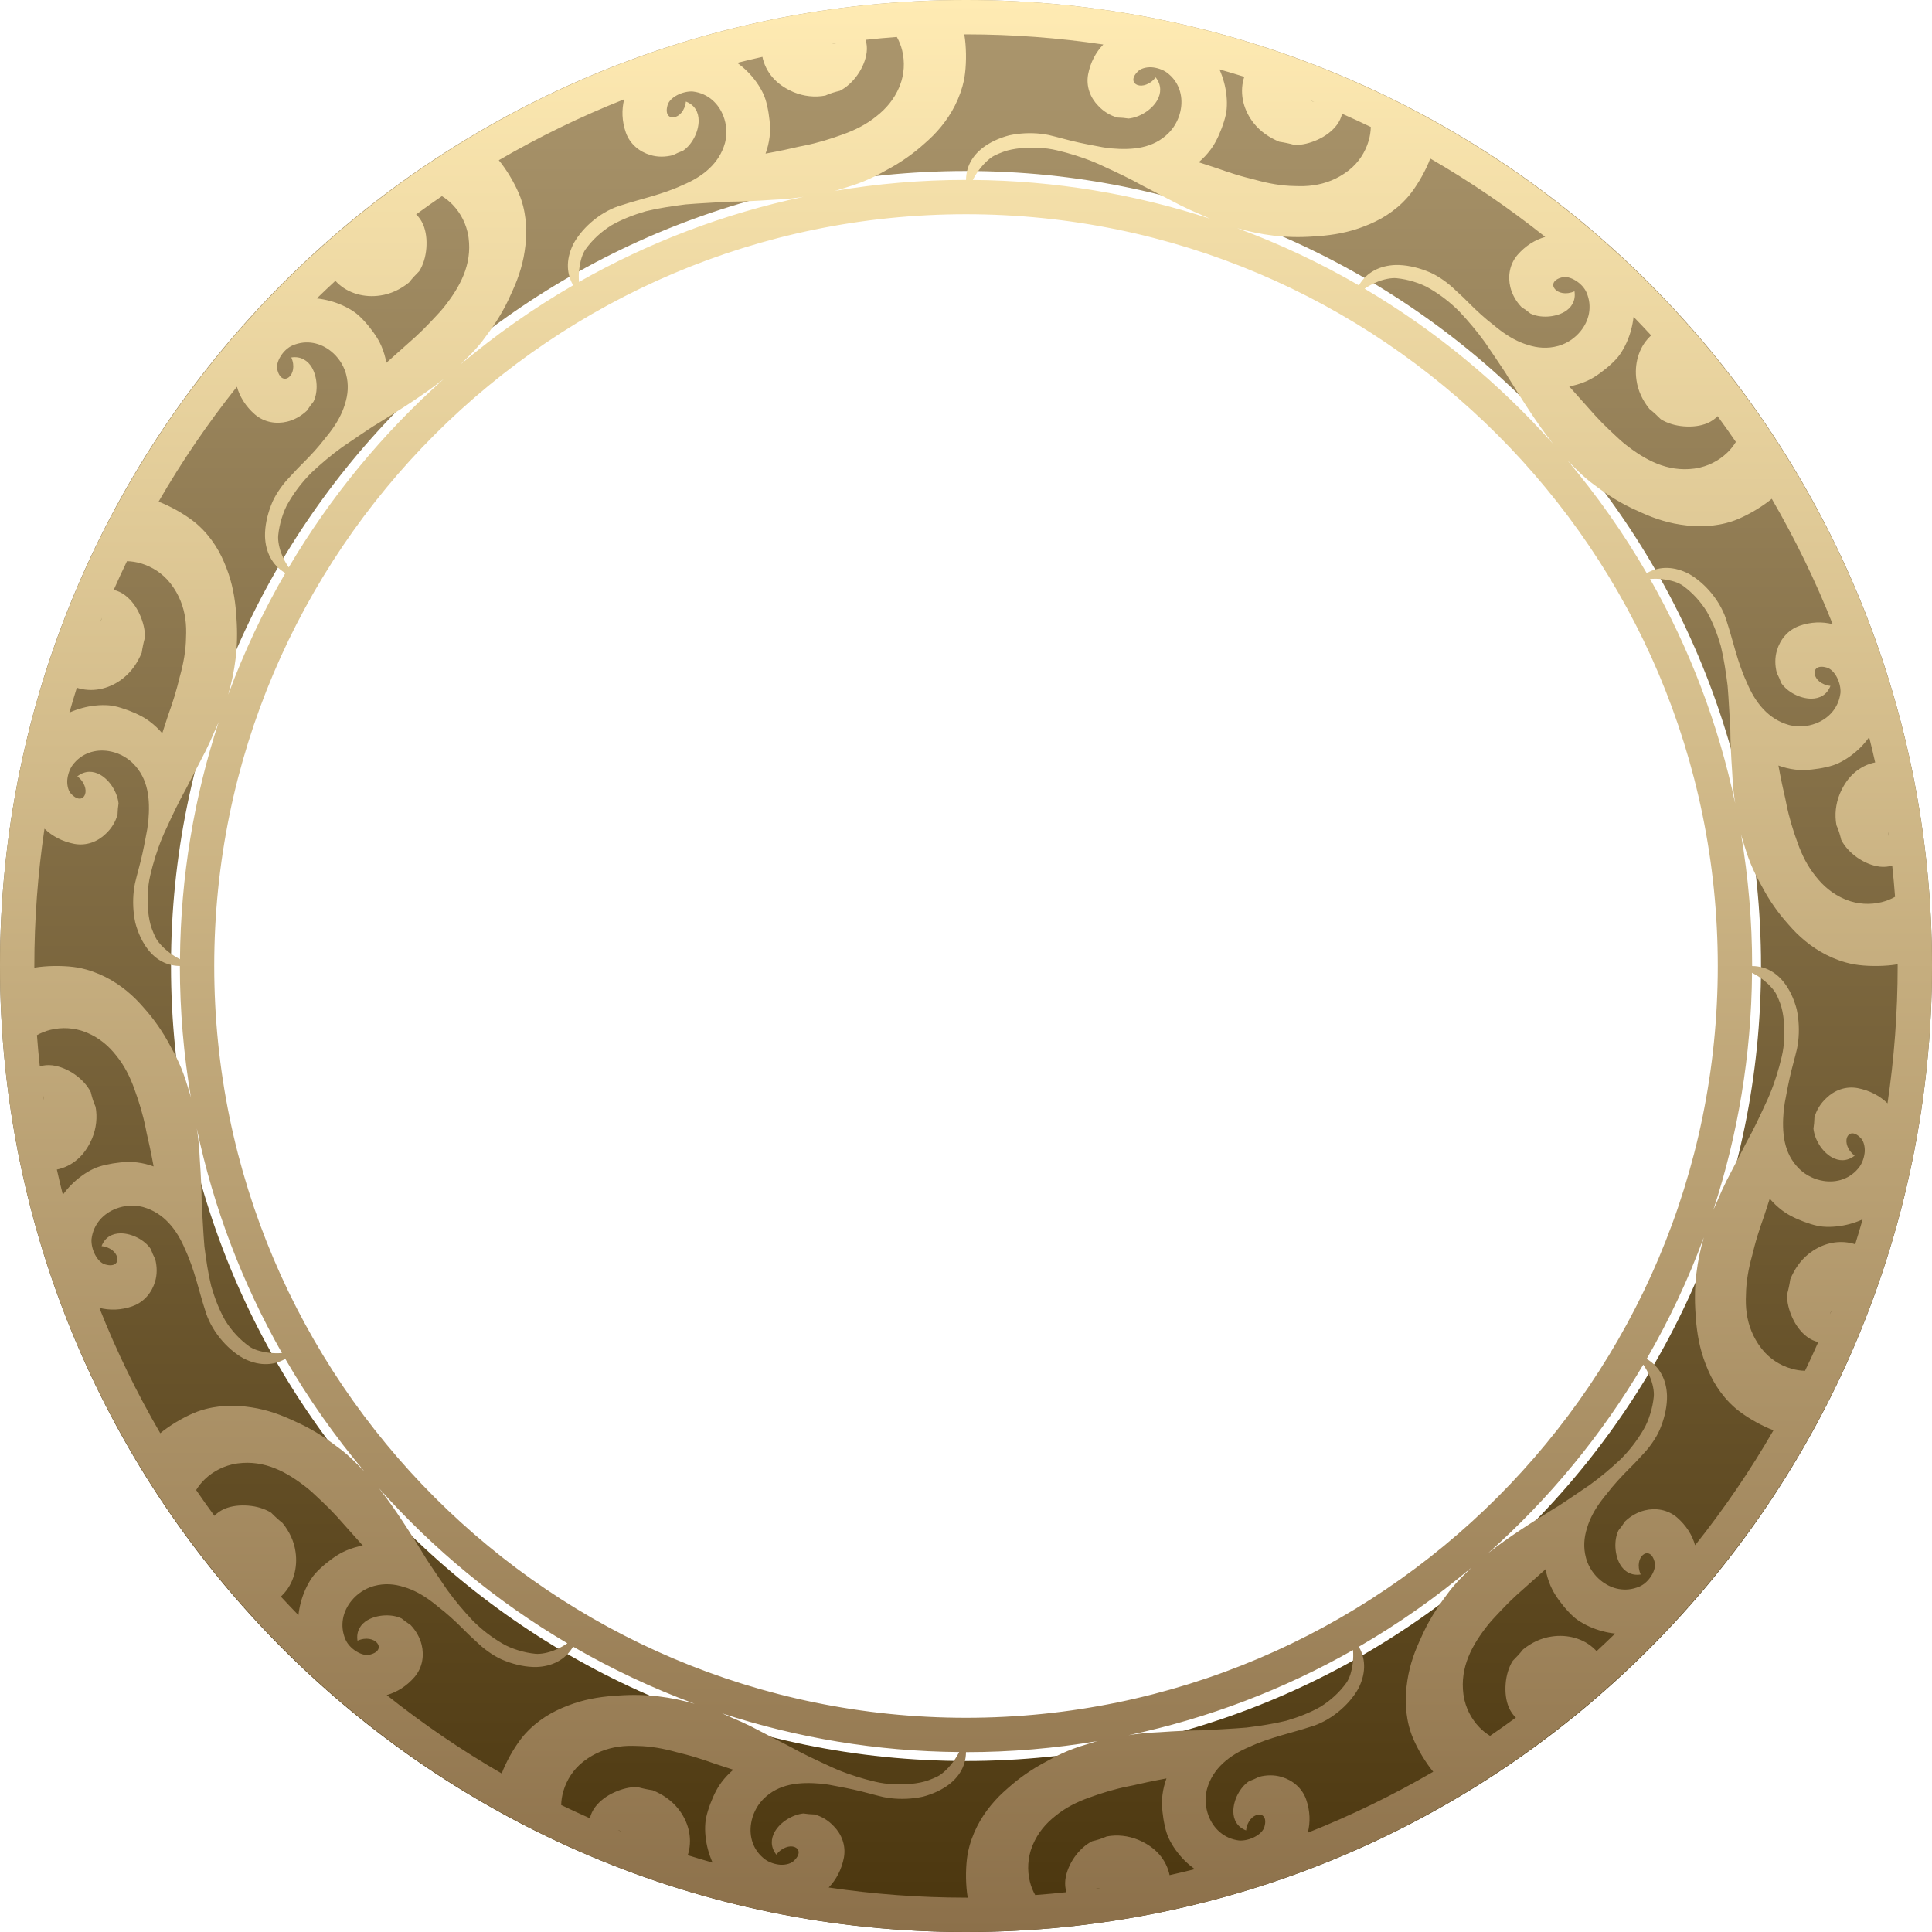
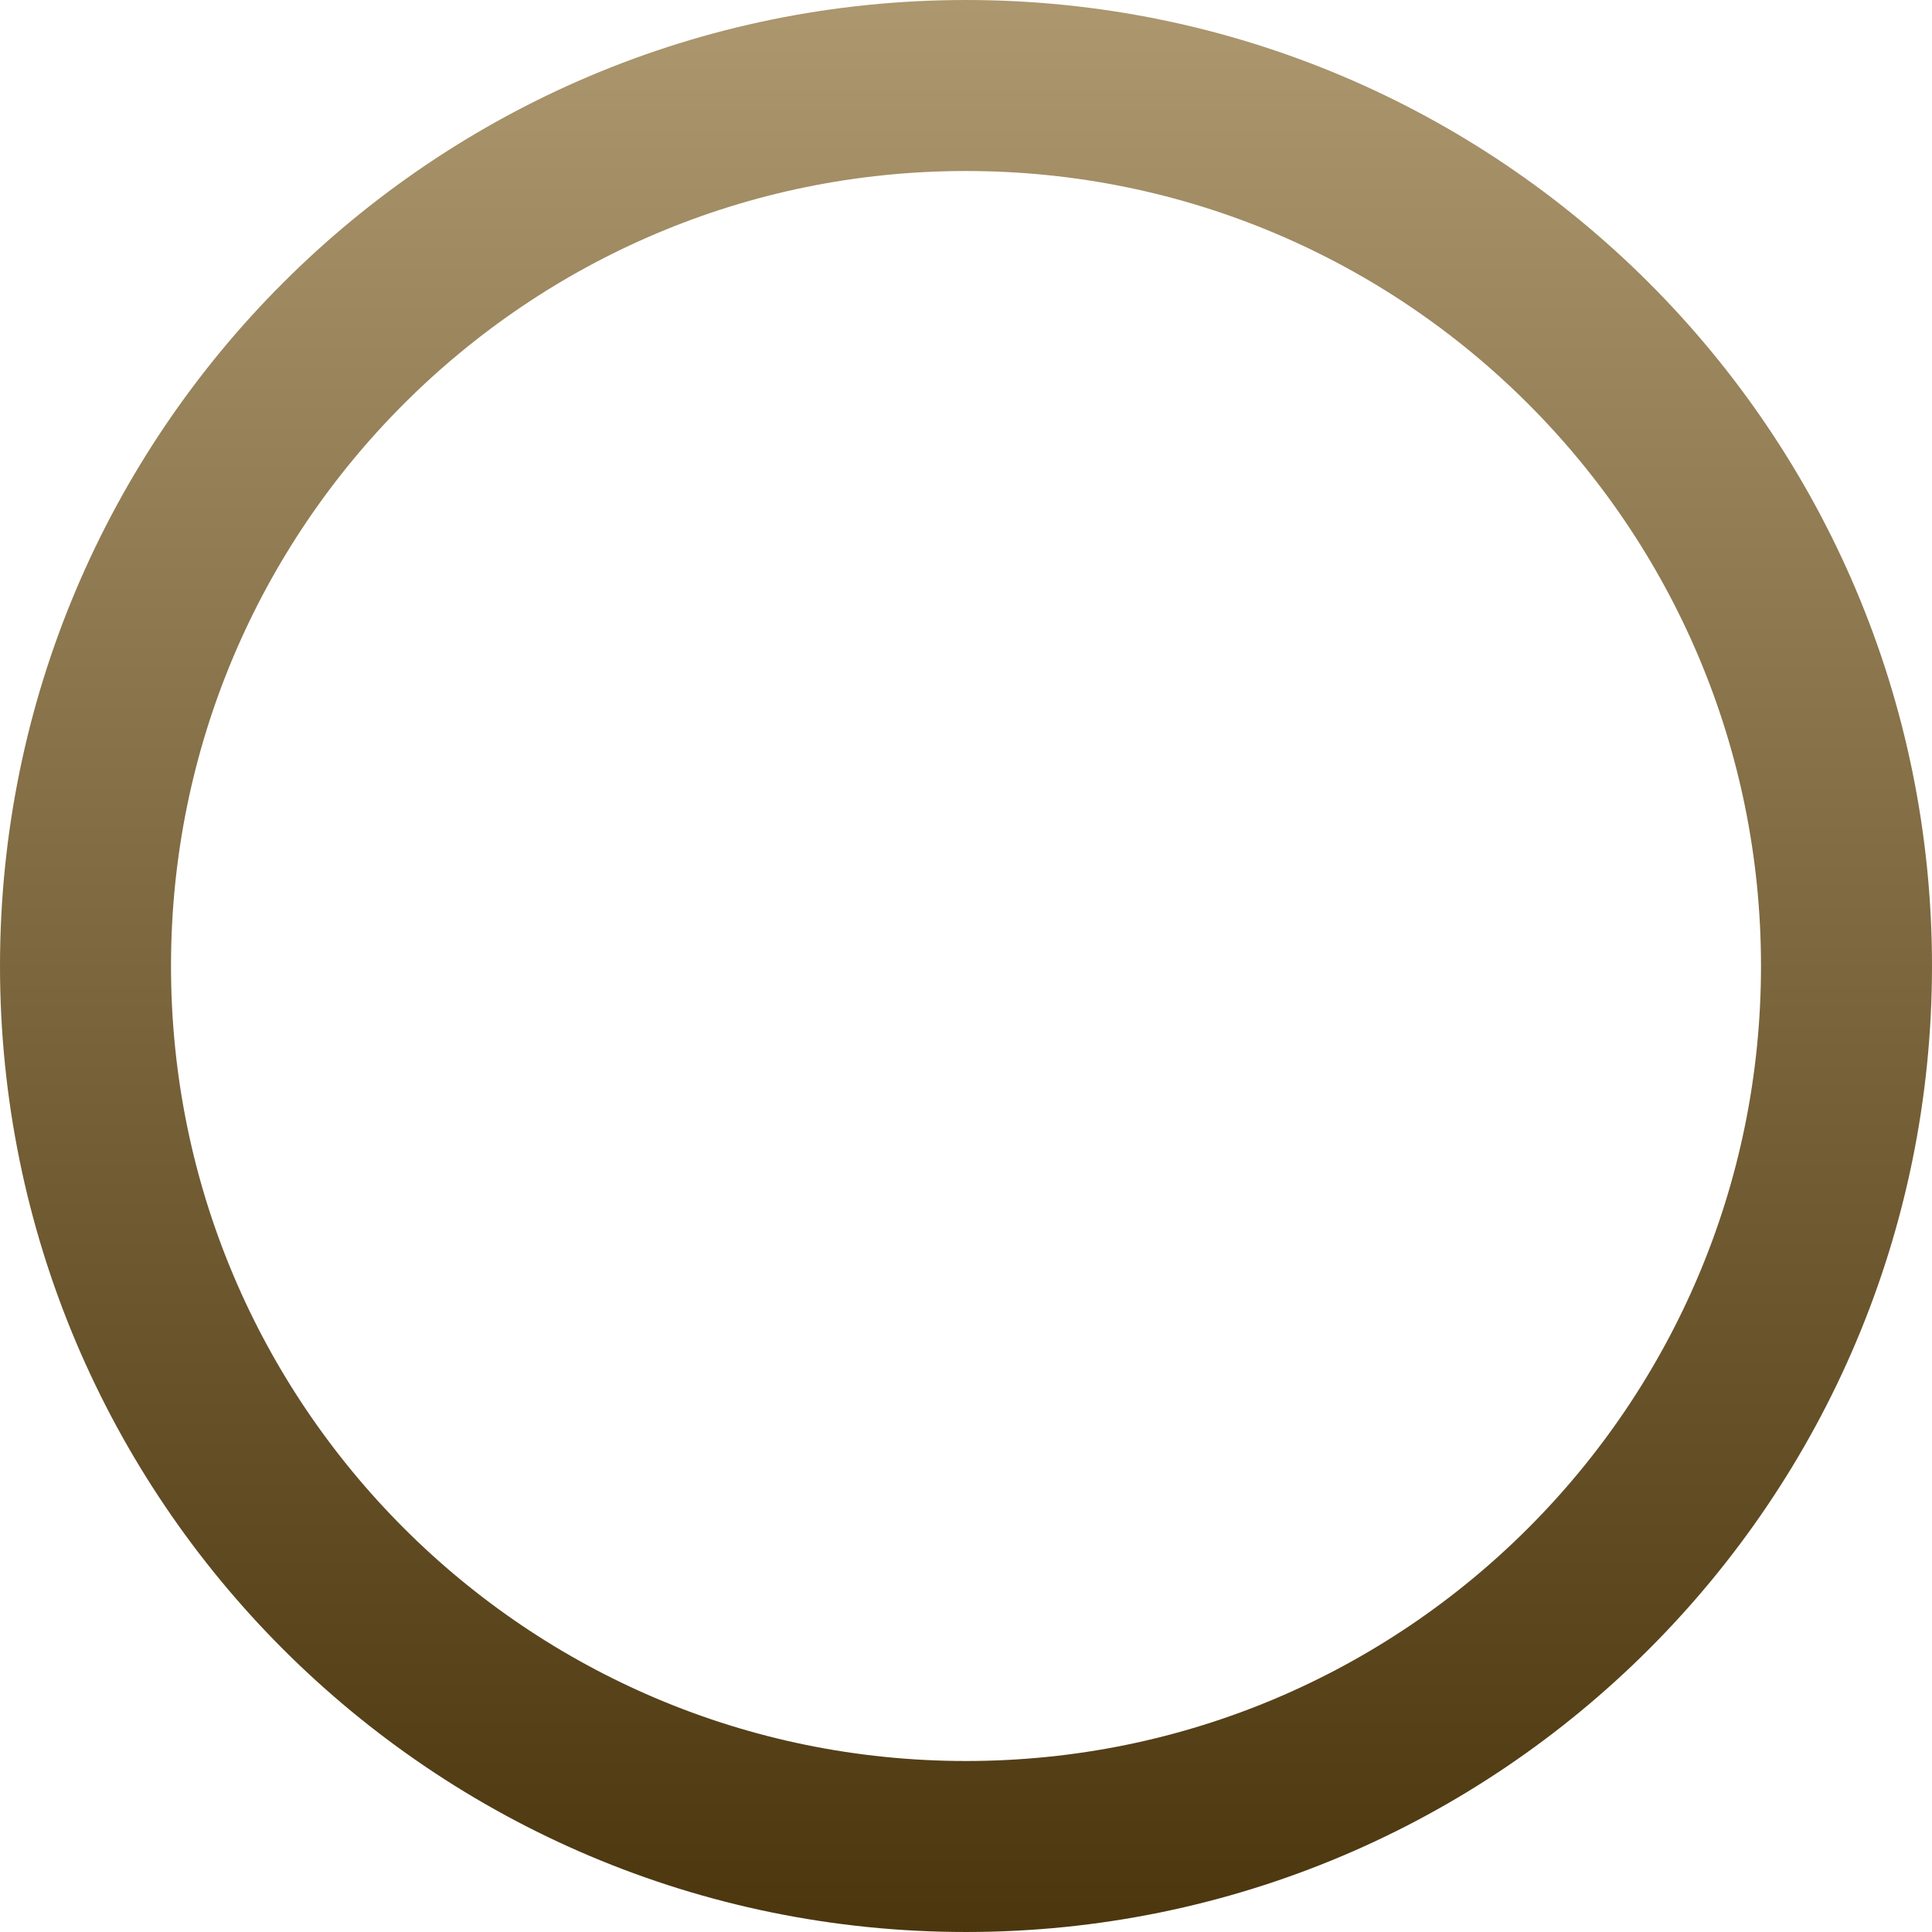
<svg xmlns="http://www.w3.org/2000/svg" width="180" height="180" viewBox="0 0 180 180" fill="none">
  <path d="M90 172.034C44.694 172.034 7.966 135.306 7.966 90C7.966 44.694 44.694 7.966 90 7.966C135.306 7.966 172.034 44.694 172.034 90C172.034 135.306 135.306 172.034 90 172.034Z" stroke="url(#paint0_linear_548_32952)" stroke-width="15.931" />
-   <path d="M180 90C180 40.374 139.626 -1.76479e-06 90 -3.93402e-06C40.374 -6.10326e-06 1.71382e-05 40.374 1.49689e-05 90C1.27997e-05 139.626 40.374 180 90 180C139.626 180 180 139.626 180 90ZM90 176.8C85.654 176.8 81.384 176.474 77.208 175.855C77.907 175.13 78.405 174.2 78.624 173.069C78.829 171.941 78.411 170.893 77.691 170.156C77.201 169.625 76.572 169.228 75.875 169.049C75.872 169.049 75.868 169.047 75.865 169.049C75.526 169.04 75.185 169.008 74.85 168.957C73.831 169.066 72.712 169.744 72.186 170.655C71.818 171.307 71.763 172.068 72.331 172.797C72.597 172.442 72.906 172.236 73.207 172.123C73.508 172.007 73.797 172.001 74.017 172.078C74.454 172.233 74.621 172.722 74.006 173.329C73.733 173.621 73.251 173.751 72.738 173.738C72.231 173.705 71.694 173.532 71.308 173.258C70.149 172.41 69.777 171.099 69.98 169.871C70.109 169.071 70.478 168.304 71.018 167.722C71.047 167.69 71.076 167.658 71.106 167.629C72.548 166.168 74.477 166.006 76.502 166.181C77.007 166.236 77.515 166.322 78.02 166.429C78.526 166.53 79.035 166.616 79.529 166.732C80.518 166.949 81.459 167.233 82.285 167.423C83.214 167.616 84.245 167.648 85.237 167.521C85.485 167.489 85.731 167.447 85.973 167.396C86.215 167.335 86.453 167.257 86.684 167.175C87.147 167.006 87.583 166.8 87.976 166.555C89.198 165.801 89.986 164.688 89.998 163.244L90 163.244C94.185 163.244 98.287 162.887 102.282 162.209C102.201 162.23 102.121 162.247 102.041 162.269C101.706 162.36 101.375 162.48 101.037 162.581C100.7 162.679 100.364 162.791 100.027 162.916C99.353 163.166 98.679 163.469 98.003 163.834C97.326 164.203 96.637 164.558 95.945 165.024C95.402 165.381 94.843 165.79 94.293 166.258C93.745 166.732 93.201 167.198 92.695 167.766C91.685 168.885 90.812 170.264 90.332 171.959C90.295 172.108 90.257 172.262 90.217 172.421C90.009 173.33 89.945 174.714 90.05 175.92C90.074 176.231 90.112 176.527 90.162 176.801C90.109 176.801 90.055 176.803 90.001 176.803L90 176.8ZM57.55 170.502C57.646 170.525 57.737 170.555 57.818 170.595C57.855 170.613 57.891 170.633 57.924 170.654C57.8 170.604 57.676 170.552 57.55 170.502V170.502ZM64.135 172.654C64.54 171.145 64.085 169.645 63.187 168.52C62.573 167.745 61.736 167.176 60.808 166.796C60.802 166.796 60.797 166.792 60.792 166.793C60.328 166.726 59.86 166.626 59.404 166.5C58.696 166.47 57.917 166.676 57.218 166.995C56.52 167.312 55.883 167.784 55.452 168.357C55.214 168.678 55.043 169.03 54.961 169.406C54.061 169.008 53.168 168.598 52.284 168.17C52.295 167.735 52.363 167.301 52.488 166.88C52.796 165.815 53.435 164.855 54.275 164.184C54.319 164.147 54.365 164.109 54.411 164.075C55.413 163.311 56.512 162.895 57.653 162.734C58.224 162.651 58.804 162.641 59.394 162.668C59.994 162.676 60.599 162.736 61.206 162.835C61.813 162.935 62.422 163.075 63.026 163.243C63.636 163.396 64.253 163.551 64.854 163.738C65.456 163.922 66.049 164.124 66.625 164.332C67.207 164.522 67.776 164.707 68.32 164.884C67.926 165.219 67.553 165.605 67.214 166.058C67.15 166.15 67.083 166.245 67.016 166.343C66.635 166.909 66.221 167.842 65.962 168.693C65.827 169.119 65.74 169.527 65.715 169.857C65.683 170.256 65.688 170.678 65.734 171.109C65.734 171.131 65.734 171.152 65.742 171.173C65.785 171.557 65.856 171.947 65.963 172.335C66.071 172.739 66.215 173.143 66.391 173.536C65.612 173.316 64.839 173.085 64.07 172.844C64.089 172.779 64.116 172.721 64.135 172.656L64.135 172.654ZM36.031 157.928C36.984 157.656 37.869 157.108 38.619 156.248C39.362 155.375 39.531 154.253 39.285 153.243C39.115 152.554 38.75 151.918 38.252 151.395C38.248 151.395 38.246 151.39 38.243 151.389C37.958 151.208 37.68 151.006 37.419 150.79C36.509 150.345 35.15 150.424 34.252 150.938C33.611 151.31 33.168 151.959 33.309 152.859C34.946 152.14 36.152 153.716 34.497 154.149C34.116 154.264 33.638 154.129 33.203 153.86C32.766 153.593 32.375 153.188 32.188 152.748C31.618 151.424 31.958 150.098 32.748 149.136C33.26 148.507 33.963 148.029 34.72 147.8C34.761 147.787 34.801 147.773 34.842 147.763C35.829 147.495 36.756 147.574 37.648 147.861C38.559 148.127 39.421 148.617 40.231 149.227C40.434 149.378 40.632 149.54 40.83 149.704C41.035 149.859 41.236 150.02 41.434 150.186C41.83 150.517 42.212 150.864 42.58 151.215C42.948 151.564 43.296 151.922 43.637 152.257C43.986 152.583 44.319 152.893 44.629 153.181C44.976 153.504 45.367 153.806 45.784 154.078C46.199 154.352 46.645 154.591 47.121 154.763C48.062 155.122 49.048 155.326 49.965 155.311C51.404 155.265 52.661 154.664 53.395 153.415C56.988 155.497 60.772 157.283 64.715 158.738C62.578 158.125 60.294 157.775 57.619 157.969C56.324 158.043 54.893 158.22 53.442 158.713C52.714 158.967 52.003 159.258 51.309 159.649C50.615 160.041 49.941 160.529 49.313 161.138C49.206 161.248 49.097 161.362 48.983 161.479C48.349 162.157 47.603 163.323 47.088 164.421C46.953 164.698 46.839 164.971 46.745 165.232C42.986 163.063 39.407 160.617 36.03 157.928L36.031 157.928ZM26.295 148.625C26.849 148.075 27.203 147.426 27.398 146.732C27.6 146.033 27.64 145.294 27.533 144.579C27.397 143.592 26.958 142.681 26.328 141.901C26.324 141.899 26.321 141.892 26.317 141.891C25.949 141.598 25.597 141.277 25.267 140.939C24.668 140.56 23.907 140.337 23.126 140.276C22.344 140.217 21.574 140.295 20.912 140.58C20.554 140.735 20.233 140.949 19.976 141.227C19.395 140.436 18.827 139.636 18.273 138.824C18.497 138.457 18.767 138.12 19.076 137.823C19.877 137.053 20.902 136.543 21.985 136.367C22.043 136.357 22.102 136.346 22.159 136.34C24.666 136.013 26.729 137.127 28.658 138.664C29.138 139.051 29.57 139.496 30.038 139.923C30.498 140.353 30.943 140.806 31.369 141.27C32.208 142.211 33.038 143.141 33.802 143.998C33.295 144.089 32.779 144.234 32.261 144.457C32.16 144.504 32.054 144.553 31.946 144.604C31.334 144.902 30.511 145.502 29.86 146.109C29.53 146.411 29.25 146.721 29.064 146.995C28.835 147.325 28.629 147.693 28.451 148.091C28.441 148.109 28.43 148.128 28.426 148.15C28.27 148.505 28.135 148.879 28.033 149.27C27.928 149.657 27.851 150.064 27.803 150.478C27.249 149.909 26.702 149.332 26.164 148.748C26.207 148.707 26.252 148.669 26.295 148.628L26.295 148.625ZM5.511 108.916C6.266 108.718 6.904 108.331 7.416 107.83C7.926 107.329 8.306 106.715 8.591 106.038C8.968 105.116 9.087 104.1 8.904 103.114C8.9 103.111 8.901 103.104 8.898 103.1C8.702 102.666 8.563 102.212 8.458 101.752C7.821 100.497 6.305 99.433 4.873 99.254C4.471 99.207 4.075 99.237 3.709 99.357C3.605 98.39 3.515 97.419 3.443 96.443C3.839 96.221 4.262 96.052 4.698 95.947C5.77 95.683 6.924 95.755 7.938 96.147C7.993 96.167 8.049 96.188 8.1 96.211C9.256 96.697 10.128 97.445 10.838 98.354C11.576 99.259 12.121 100.33 12.528 101.485C12.952 102.637 13.324 103.863 13.57 105.098C13.683 105.717 13.845 106.323 13.967 106.922C14.094 107.521 14.206 108.109 14.311 108.674C13.829 108.499 13.313 108.366 12.756 108.298C12.645 108.288 12.529 108.277 12.411 108.267C11.734 108.218 10.723 108.325 9.855 108.524C9.418 108.62 9.021 108.749 8.721 108.892C8.358 109.063 7.992 109.278 7.639 109.535C7.62 109.546 7.601 109.556 7.587 109.573C7.272 109.803 6.967 110.059 6.681 110.346C6.383 110.639 6.111 110.969 5.856 111.313C5.658 110.535 5.474 109.751 5.297 108.963C5.369 108.947 5.441 108.933 5.514 108.914L5.511 108.916ZM4.109 102.52C4.087 102.377 4.068 102.233 4.049 102.088C4.096 102.238 4.114 102.383 4.109 102.52ZM13.944 67.214C13.853 67.15 13.758 67.083 13.659 67.015C13.092 66.633 12.161 66.221 11.309 65.961C10.883 65.826 10.475 65.739 10.145 65.714C9.747 65.682 9.325 65.687 8.893 65.734C8.871 65.734 8.85 65.734 8.829 65.74C8.445 65.783 8.055 65.854 7.668 65.961C7.263 66.069 6.859 66.212 6.466 66.388C6.686 65.611 6.917 64.838 7.159 64.069C7.223 64.088 7.281 64.115 7.346 64.133C8.855 64.539 10.355 64.084 11.48 63.185C12.255 62.571 12.824 61.734 13.204 60.806C13.204 60.801 13.208 60.796 13.207 60.791C13.274 60.327 13.374 59.859 13.5 59.403C13.53 58.695 13.324 57.916 13.005 57.217C12.688 56.519 12.216 55.882 11.643 55.451C11.322 55.213 10.97 55.042 10.594 54.96C10.992 54.06 11.402 53.167 11.83 52.283C12.265 52.294 12.699 52.361 13.12 52.487C14.185 52.795 15.145 53.434 15.816 54.274C15.853 54.319 15.89 54.364 15.925 54.41C16.689 55.412 17.105 56.511 17.266 57.651C17.349 58.223 17.359 58.803 17.332 59.393C17.324 59.992 17.265 60.598 17.165 61.205C17.065 61.812 16.925 62.42 16.757 63.025C16.604 63.635 16.449 64.251 16.262 64.853C16.078 65.455 15.876 66.048 15.668 66.624C15.479 67.206 15.293 67.775 15.116 68.319C14.781 67.925 14.394 67.552 13.941 67.213L13.944 67.214ZM9.347 57.922C9.396 57.797 9.449 57.674 9.5 57.55C9.476 57.646 9.446 57.736 9.406 57.817C9.388 57.853 9.369 57.889 9.347 57.922V57.922ZM22.072 36.029C22.344 36.982 22.892 37.867 23.752 38.617C24.625 39.36 25.747 39.529 26.757 39.283C27.446 39.113 28.082 38.748 28.605 38.25C28.605 38.246 28.61 38.243 28.611 38.24C28.792 37.954 28.994 37.677 29.21 37.416C29.655 36.506 29.576 35.147 29.062 34.248C28.69 33.608 28.041 33.166 27.141 33.305C27.86 34.943 26.284 36.149 25.851 34.494C25.736 34.113 25.871 33.635 26.14 33.2C26.407 32.763 26.812 32.372 27.252 32.185C28.576 31.616 29.902 31.956 30.864 32.746C31.493 33.258 31.971 33.961 32.2 34.719C32.213 34.759 32.227 34.8 32.237 34.841C32.505 35.828 32.426 36.755 32.139 37.647C31.873 38.558 31.383 39.42 30.773 40.23C30.621 40.433 30.46 40.63 30.296 40.829C30.141 41.034 29.98 41.235 29.814 41.433C29.483 41.829 29.136 42.211 28.785 42.578C28.436 42.947 28.078 43.295 27.743 43.636C27.417 43.985 27.108 44.318 26.82 44.627C26.497 44.975 26.195 45.366 25.924 45.783C25.649 46.197 25.41 46.643 25.238 47.119C24.879 48.059 24.675 49.046 24.69 49.962C24.736 51.401 25.337 52.659 26.586 53.392C24.504 56.986 22.718 60.772 21.262 64.716C21.875 62.578 22.226 60.294 22.032 57.617C21.958 56.322 21.782 54.891 21.288 53.44C21.034 52.712 20.743 52 20.352 51.307C19.96 50.613 19.472 49.939 18.863 49.311C18.753 49.204 18.639 49.095 18.522 48.981C17.844 48.347 16.678 47.6 15.581 47.086C15.304 46.951 15.031 46.836 14.77 46.743C16.939 42.984 19.386 39.405 22.075 36.028L22.072 36.029ZM46.473 14.927C50.202 12.757 54.104 10.854 58.156 9.249C57.908 10.217 57.933 11.27 58.311 12.355C58.696 13.434 59.586 14.143 60.584 14.439C61.272 14.65 61.997 14.635 62.696 14.454C62.698 14.452 62.703 14.452 62.705 14.45C63.005 14.296 63.318 14.159 63.636 14.042C64.477 13.477 65.096 12.287 65.092 11.227C65.085 10.473 64.753 9.788 63.903 9.46C63.704 11.233 61.732 11.476 62.186 9.832C62.369 9.06 63.617 8.459 64.552 8.524C65.985 8.697 66.966 9.666 67.403 10.831C67.691 11.589 67.753 12.436 67.573 13.203C67.564 13.245 67.555 13.287 67.543 13.327C67.004 15.252 65.452 16.477 63.581 17.252C61.746 18.115 59.576 18.566 57.968 19.099C56.125 19.607 54.353 21.07 53.459 22.652C52.793 23.944 52.68 25.321 53.397 26.579C49.684 28.73 46.18 31.198 42.916 33.944C43.095 33.772 43.274 33.599 43.448 33.417C43.951 32.938 44.428 32.422 44.879 31.859C45.76 30.704 46.627 29.491 47.345 27.978C47.623 27.378 47.913 26.762 48.166 26.102C48.417 25.439 48.632 24.73 48.782 23.983C49.072 22.473 49.163 20.887 48.735 19.188C48.693 19.042 48.649 18.89 48.605 18.734C48.333 17.848 47.696 16.619 47 15.625C46.827 15.373 46.648 15.137 46.47 14.927L46.473 14.927ZM90 3.2C94.346 3.2 98.616 3.526 102.792 4.145C102.093 4.87 101.595 5.8 101.376 6.931C101.171 8.059 101.589 9.107 102.309 9.844C102.799 10.375 103.428 10.772 104.125 10.951C104.128 10.951 104.132 10.953 104.136 10.951C104.474 10.96 104.815 10.992 105.15 11.043C106.169 10.934 107.288 10.256 107.814 9.346C108.182 8.694 108.237 7.933 107.669 7.204C107.403 7.559 107.094 7.765 106.793 7.878C106.492 7.994 106.203 8 105.983 7.923C105.546 7.768 105.379 7.279 105.994 6.673C106.267 6.381 106.749 6.251 107.262 6.264C107.77 6.297 108.306 6.47 108.692 6.744C109.851 7.592 110.223 8.904 110.021 10.131C109.893 10.931 109.523 11.698 108.983 12.281C108.954 12.313 108.925 12.345 108.895 12.374C107.453 13.835 105.524 13.997 103.499 13.822C102.994 13.768 102.486 13.681 101.98 13.574C101.474 13.473 100.965 13.387 100.471 13.271C99.482 13.054 98.541 12.771 97.715 12.581C96.786 12.387 95.755 12.355 94.763 12.483C94.515 12.515 94.269 12.557 94.027 12.608C93.785 12.67 93.547 12.747 93.316 12.83C92.854 12.998 92.418 13.204 92.024 13.449C90.802 14.203 90.014 15.317 90.002 16.76L90 16.76C85.815 16.76 81.712 17.118 77.717 17.795C77.797 17.774 77.879 17.758 77.96 17.734C78.295 17.643 78.626 17.524 78.964 17.423C79.301 17.324 79.638 17.212 79.974 17.088C80.648 16.837 81.322 16.535 81.999 16.169C82.675 15.8 83.365 15.446 84.056 14.98C84.6 14.622 85.158 14.213 85.707 13.746C86.255 13.271 86.799 12.806 87.305 12.238C88.315 11.119 89.188 9.74 89.668 8.046C89.705 7.897 89.743 7.743 89.783 7.584C89.991 6.674 90.055 5.29 89.951 4.084C89.927 3.774 89.889 3.478 89.839 3.204C89.893 3.204 89.946 3.202 90 3.202L90 3.2ZM122.448 9.497C122.353 9.474 122.263 9.444 122.182 9.404C122.146 9.386 122.11 9.366 122.077 9.345C122.201 9.394 122.325 9.447 122.448 9.497ZM115.866 7.345C115.461 8.854 115.915 10.354 116.814 11.48C117.428 12.255 118.265 12.824 119.192 13.204C119.198 13.204 119.203 13.208 119.207 13.207C119.672 13.274 120.14 13.374 120.596 13.5C121.304 13.53 122.083 13.324 122.782 13.005C123.48 12.688 124.117 12.216 124.548 11.643C124.786 11.322 124.957 10.97 125.039 10.594C125.939 10.992 126.832 11.402 127.716 11.83C127.705 12.265 127.636 12.699 127.512 13.12C127.204 14.185 126.565 15.145 125.725 15.816C125.68 15.853 125.635 15.891 125.588 15.925C124.587 16.69 123.488 17.105 122.348 17.266C121.776 17.349 121.196 17.359 120.606 17.332C120.006 17.324 119.401 17.264 118.794 17.165C118.187 17.065 117.578 16.925 116.974 16.757C116.364 16.604 115.747 16.449 115.146 16.262C114.544 16.078 113.951 15.876 113.375 15.669C112.793 15.479 112.224 15.294 111.68 15.117C112.074 14.782 112.447 14.395 112.786 13.942C112.85 13.85 112.917 13.755 112.985 13.657C113.366 13.09 113.779 12.159 114.039 11.307C114.174 10.881 114.261 10.473 114.286 10.143C114.318 9.744 114.313 9.322 114.267 8.891C114.267 8.869 114.267 8.848 114.26 8.827C114.217 8.443 114.146 8.053 114.039 7.665C113.931 7.261 113.788 6.857 113.613 6.464C114.39 6.684 115.163 6.915 115.932 7.156C115.913 7.221 115.886 7.279 115.868 7.344L115.866 7.345ZM143.969 22.07C143.015 22.343 142.131 22.891 141.381 23.751C140.638 24.624 140.469 25.746 140.715 26.756C140.885 27.445 141.25 28.081 141.748 28.604C141.752 28.604 141.755 28.609 141.757 28.61C142.043 28.791 142.32 28.993 142.581 29.209C143.491 29.654 144.85 29.575 145.748 29.061C146.389 28.689 146.831 28.04 146.691 27.14C145.054 27.858 143.848 26.282 145.503 25.849C145.884 25.736 146.362 25.87 146.797 26.139C147.234 26.406 147.625 26.811 147.813 27.251C148.382 28.575 148.042 29.901 147.252 30.863C146.74 31.492 146.037 31.97 145.279 32.199C145.238 32.212 145.198 32.226 145.157 32.236C144.171 32.504 143.243 32.425 142.351 32.138C141.44 31.872 140.578 31.382 139.768 30.772C139.565 30.621 139.367 30.459 139.169 30.295C138.965 30.14 138.763 29.979 138.565 29.813C138.169 29.482 137.787 29.134 137.419 28.784C137.051 28.435 136.703 28.077 136.362 27.742C136.013 27.416 135.68 27.106 135.37 26.819C135.023 26.496 134.632 26.194 134.214 25.922C133.799 25.648 133.354 25.409 132.878 25.237C131.937 24.878 130.95 24.674 130.034 24.689C128.595 24.735 127.338 25.336 126.604 26.585C123.011 24.503 119.226 22.717 115.28 21.262C117.418 21.875 119.703 22.226 122.38 22.031C123.675 21.957 125.106 21.78 126.557 21.287C127.286 21.033 127.997 20.742 128.69 20.351C129.384 19.959 130.058 19.471 130.686 18.862C130.793 18.752 130.902 18.638 131.015 18.521C131.648 17.843 132.396 16.677 132.91 15.579C133.043 15.302 133.159 15.029 133.253 14.768C137.011 16.937 140.591 19.384 143.968 22.073L143.969 22.07ZM153.705 31.373C153.151 31.924 152.799 32.573 152.602 33.267C152.4 33.966 152.36 34.705 152.467 35.42C152.603 36.407 153.042 37.317 153.672 38.098C153.676 38.1 153.679 38.107 153.683 38.108C154.051 38.401 154.402 38.722 154.733 39.06C155.332 39.439 156.093 39.662 156.874 39.723C157.656 39.783 158.426 39.704 159.088 39.419C159.446 39.264 159.767 39.05 160.024 38.772C160.605 39.563 161.173 40.363 161.727 41.175C161.503 41.542 161.233 41.879 160.924 42.176C160.123 42.946 159.097 43.456 158.015 43.632C157.957 43.643 157.898 43.653 157.841 43.659C155.334 43.986 153.271 42.872 151.342 41.335C150.862 40.948 150.43 40.503 149.962 40.076C149.501 39.646 149.057 39.192 148.631 38.728C147.792 37.788 146.962 36.858 146.198 36.001C146.705 35.91 147.221 35.765 147.739 35.542C147.84 35.495 147.946 35.446 148.054 35.395C148.666 35.097 149.489 34.497 150.14 33.89C150.47 33.588 150.75 33.278 150.936 33.004C151.164 32.674 151.371 32.306 151.549 31.908C151.559 31.89 151.571 31.871 151.574 31.849C151.73 31.494 151.864 31.12 151.967 30.729C152.072 30.341 152.149 29.934 152.197 29.521C152.751 30.09 153.298 30.667 153.836 31.251C153.793 31.292 153.748 31.329 153.705 31.371L153.705 31.373ZM174.49 71.081C173.735 71.28 173.097 71.667 172.585 72.168C172.075 72.669 171.696 73.283 171.41 73.959C171.033 74.882 170.914 75.898 171.098 76.884C171.101 76.888 171.1 76.894 171.103 76.898C171.299 77.331 171.437 77.787 171.543 78.246C172.18 79.501 173.696 80.565 175.128 80.744C175.53 80.79 175.926 80.76 176.293 80.641C176.397 81.608 176.487 82.578 176.559 83.555C176.163 83.777 175.74 83.945 175.304 84.051C174.232 84.316 173.077 84.243 172.064 83.851C172.009 83.831 171.953 83.81 171.902 83.787C170.746 83.301 169.874 82.553 169.165 81.644C168.426 80.739 167.881 79.668 167.474 78.513C167.051 77.359 166.678 76.135 166.433 74.9C166.319 74.281 166.158 73.675 166.035 73.076C165.909 72.476 165.796 71.889 165.692 71.324C166.173 71.499 166.689 71.632 167.247 71.7C167.357 71.71 167.473 71.72 167.591 71.731C168.268 71.779 169.279 71.673 170.147 71.473C170.584 71.378 170.982 71.249 171.281 71.106C171.644 70.935 172.01 70.719 172.364 70.463C172.382 70.452 172.401 70.441 172.416 70.425C172.731 70.195 173.036 69.939 173.323 69.652C173.62 69.359 173.892 69.029 174.147 68.684C174.345 69.464 174.53 70.247 174.706 71.035C174.634 71.051 174.562 71.065 174.489 71.084L174.49 71.081ZM175.892 77.475C175.914 77.62 175.933 77.766 175.954 77.912C175.906 77.761 175.887 77.614 175.892 77.475ZM153.731 53.942C154.123 53.912 154.516 53.917 154.889 53.961C155.302 54.008 155.689 54.092 156.02 54.195C156.341 54.303 156.603 54.432 156.782 54.56C157.681 55.209 158.424 56.025 159.013 56.969C159.563 57.933 159.983 59.015 160.319 60.167C160.608 61.34 160.793 62.591 160.955 63.868C161.066 65.164 161.118 66.5 161.208 67.833C161.219 69.19 161.285 70.541 161.38 71.892C161.408 72.573 161.456 73.251 161.535 73.925C161.57 74.237 161.616 74.548 161.665 74.859C160.092 67.41 157.385 60.374 153.732 53.942L153.731 53.942ZM167.643 58.311C166.564 58.696 165.855 59.586 165.558 60.584C165.348 61.272 165.363 61.997 165.543 62.696C165.546 62.698 165.546 62.703 165.548 62.705C165.702 63.005 165.839 63.318 165.956 63.636C166.521 64.477 167.71 65.096 168.77 65.092C169.525 65.085 170.209 64.753 170.538 63.904C168.765 63.705 168.522 61.733 170.165 62.188C170.937 62.37 171.539 63.618 171.473 64.553C171.3 65.986 170.332 66.967 169.168 67.404C168.41 67.692 167.563 67.754 166.796 67.574C166.754 67.564 166.712 67.556 166.672 67.544C164.747 67.005 163.522 65.453 162.747 63.583C161.884 61.747 161.433 59.577 160.9 57.969C160.392 56.127 158.929 54.355 157.346 53.46C156.055 52.794 154.678 52.681 153.42 53.398C151.269 49.686 148.8 46.181 146.055 42.917C146.227 43.095 146.4 43.274 146.581 43.448C147.06 43.951 147.576 44.428 148.139 44.879C149.293 45.76 150.507 46.627 152.02 47.345C152.62 47.622 153.236 47.913 153.896 48.166C154.559 48.417 155.267 48.632 156.015 48.782C157.525 49.072 159.111 49.163 160.81 48.735C160.956 48.693 161.108 48.649 161.264 48.605C162.15 48.333 163.378 47.696 164.373 47C164.625 46.827 164.86 46.648 165.071 46.47C167.241 50.199 169.144 54.101 170.748 58.154C169.781 57.905 168.727 57.931 167.643 58.309L167.643 58.311ZM127.14 26.898C127.467 26.673 127.814 26.481 128.16 26.329C128.93 25.985 129.652 25.883 130.093 25.917C130.649 25.971 131.188 26.082 131.713 26.245C132.237 26.409 132.755 26.609 133.228 26.898C134.186 27.459 135.11 28.162 135.959 29.016C136.788 29.899 137.602 30.856 138.36 31.907C138.723 32.444 139.093 32.99 139.467 33.542C139.831 34.098 140.218 34.634 140.559 35.224C141.85 37.306 143.158 39.395 144.684 41.336C139.632 35.665 133.715 30.783 127.139 26.898L127.14 26.898ZM90.634 16.767C91.186 15.65 92.111 14.745 92.695 14.47C93.203 14.235 93.728 14.024 94.262 13.926C94.797 13.821 95.344 13.767 95.9 13.755C96.456 13.745 97.023 13.776 97.596 13.842C98.168 13.914 98.743 14.067 99.325 14.22C100.488 14.544 101.673 14.946 102.85 15.514C104.031 16.056 105.228 16.614 106.411 17.277C107.597 17.892 108.802 18.517 110.016 19.146C110.624 19.45 111.24 19.727 111.865 19.988C112.148 20.121 112.432 20.247 112.719 20.368C105.754 18.09 98.333 16.83 90.632 16.764L90.634 16.767ZM77.478 4.108C77.622 4.086 77.766 4.067 77.911 4.046C77.761 4.094 77.615 4.113 77.478 4.108ZM71.034 5.294C71.05 5.366 71.064 5.438 71.082 5.511C71.281 6.266 71.668 6.904 72.169 7.416C72.67 7.926 73.284 8.306 73.96 8.591C74.882 8.968 75.899 9.087 76.885 8.904C76.888 8.9 76.895 8.901 76.899 8.898C77.332 8.702 77.787 8.564 78.247 8.458C79.502 7.821 80.566 6.305 80.745 4.873C80.793 4.471 80.761 4.075 80.642 3.709C81.609 3.605 82.579 3.515 83.556 3.443C83.778 3.839 83.947 4.262 84.052 4.698C84.316 5.77 84.244 6.925 83.852 7.938C83.832 7.993 83.811 8.049 83.788 8.1C83.302 9.256 82.554 10.128 81.645 10.838C80.74 11.576 79.668 12.121 78.514 12.528C77.362 12.951 76.136 13.324 74.901 13.57C74.282 13.683 73.676 13.845 73.077 13.967C72.478 14.094 71.89 14.206 71.325 14.311C71.5 13.829 71.633 13.313 71.701 12.756C71.711 12.645 71.721 12.529 71.732 12.411C71.781 11.734 71.674 10.723 71.475 9.855C71.379 9.418 71.25 9.021 71.107 8.721C70.936 8.358 70.721 7.993 70.464 7.639C70.453 7.62 70.442 7.601 70.426 7.586C70.197 7.271 69.94 6.966 69.653 6.68C69.36 6.382 69.03 6.11 68.686 5.855C69.465 5.657 70.248 5.473 71.035 5.296L71.034 5.294ZM74.863 18.337C67.412 19.909 60.375 22.616 53.942 26.27C53.912 25.878 53.917 25.485 53.961 25.112C54.008 24.699 54.092 24.312 54.195 23.981C54.303 23.66 54.433 23.398 54.56 23.22C55.209 22.32 56.025 21.578 56.969 20.988C57.933 20.438 59.015 20.018 60.167 19.682C61.34 19.393 62.591 19.209 63.868 19.046C65.164 18.935 66.5 18.883 67.833 18.793C69.19 18.782 70.541 18.716 71.892 18.621C72.573 18.593 73.251 18.545 73.925 18.466C74.239 18.431 74.55 18.385 74.862 18.337L74.863 18.337ZM41.337 35.315C35.666 40.367 30.784 46.285 26.899 52.861C26.674 52.534 26.482 52.188 26.331 51.84C25.986 51.07 25.884 50.348 25.918 49.907C25.972 49.351 26.084 48.812 26.246 48.287C26.41 47.763 26.61 47.245 26.899 46.771C27.46 45.813 28.163 44.889 29.017 44.04C29.899 43.211 30.857 42.397 31.908 41.639C32.445 41.276 32.991 40.906 33.543 40.532C34.099 40.167 34.635 39.781 35.225 39.439C37.307 38.149 39.397 36.841 41.338 35.315L41.337 35.315ZM19.991 68.135C20.125 67.852 20.251 67.567 20.372 67.28C18.093 74.245 16.833 81.667 16.767 89.368C15.65 88.816 14.745 87.89 14.47 87.306C14.235 86.798 14.024 86.273 13.926 85.739C13.821 85.204 13.767 84.657 13.755 84.101C13.745 83.545 13.776 82.978 13.842 82.406C13.914 81.833 14.067 81.259 14.22 80.677C14.544 79.513 14.946 78.328 15.514 77.151C16.056 75.97 16.614 74.773 17.278 73.59C17.893 72.404 18.518 71.2 19.147 69.985C19.451 69.378 19.728 68.761 19.989 68.136L19.991 68.135ZM90 19.959C128.621 19.959 160.042 51.379 160.042 90C160.042 128.621 128.621 160.042 90 160.042C51.379 160.042 19.959 128.621 19.959 90C19.959 51.379 51.379 19.959 90 19.959ZM166.057 112.785C166.149 112.849 166.244 112.916 166.342 112.983C166.909 113.364 167.84 113.777 168.692 114.037C169.119 114.172 169.526 114.259 169.856 114.284C170.255 114.316 170.677 114.311 171.108 114.264C171.13 114.264 171.151 114.264 171.172 114.258C171.556 114.215 171.946 114.144 172.334 114.037C172.738 113.929 173.142 113.785 173.535 113.609C173.315 114.387 173.084 115.161 172.843 115.93C172.778 115.911 172.72 115.884 172.654 115.866C171.145 115.46 169.645 115.914 168.52 116.813C167.745 117.427 167.176 118.264 166.796 119.191C166.796 119.197 166.792 119.202 166.793 119.206C166.726 119.671 166.626 120.139 166.5 120.595C166.47 121.303 166.676 122.082 166.995 122.781C167.312 123.479 167.784 124.116 168.357 124.547C168.678 124.785 169.03 124.956 169.406 125.038C169.008 125.938 168.598 126.831 168.17 127.715C167.735 127.704 167.301 127.636 166.88 127.511C165.815 127.203 164.855 126.564 164.184 125.724C164.147 125.679 164.109 125.634 164.075 125.587C163.311 124.585 162.895 123.487 162.734 122.346C162.651 121.775 162.641 121.195 162.668 120.605C162.676 120.005 162.736 119.4 162.835 118.793C162.935 118.186 163.075 117.577 163.243 116.973C163.396 116.363 163.551 115.746 163.738 115.145C163.922 114.543 164.124 113.95 164.331 113.374C164.521 112.792 164.706 112.223 164.883 111.678C165.218 112.073 165.605 112.446 166.058 112.785L166.057 112.785ZM170.654 122.076C170.604 122.2 170.552 122.325 170.5 122.45C170.524 122.354 170.554 122.264 170.594 122.182C170.612 122.145 170.631 122.109 170.653 122.076L170.654 122.076ZM157.93 143.969C157.657 143.015 157.109 142.131 156.249 141.381C155.376 140.638 154.254 140.469 153.244 140.715C152.555 140.885 151.919 141.25 151.396 141.748C151.396 141.752 151.391 141.754 151.39 141.757C151.209 142.043 151.007 142.32 150.791 142.581C150.346 143.491 150.425 144.85 150.939 145.749C151.311 146.389 151.96 146.831 152.86 146.691C152.142 145.054 153.717 143.848 154.151 145.503C154.265 145.884 154.13 146.362 153.862 146.797C153.595 147.234 153.191 147.625 152.75 147.811C151.426 148.381 150.1 148.041 149.138 147.251C148.509 146.739 148.032 146.036 147.802 145.279C147.789 145.238 147.775 145.198 147.765 145.157C147.497 144.17 147.576 143.243 147.863 142.351C148.129 141.44 148.619 140.578 149.229 139.768C149.38 139.565 149.543 139.367 149.706 139.169C149.861 138.965 150.023 138.763 150.188 138.565C150.519 138.169 150.867 137.787 151.217 137.419C151.566 137.051 151.924 136.703 152.259 136.362C152.585 136.013 152.895 135.68 153.182 135.37C153.505 135.023 153.807 134.632 154.079 134.215C154.354 133.8 154.592 133.355 154.764 132.879C155.125 131.938 155.328 130.951 155.312 130.035C155.266 128.596 154.665 127.339 153.416 126.605C155.497 123.012 157.283 119.228 158.738 115.285C158.125 117.422 157.775 119.705 157.97 122.381C158.044 123.676 158.221 125.107 158.715 126.558C158.968 127.286 159.259 127.998 159.65 128.691C160.042 129.385 160.53 130.059 161.138 130.687C161.248 130.794 161.362 130.903 161.479 131.017C162.157 131.651 163.323 132.398 164.421 132.912C164.698 133.046 164.971 133.162 165.232 133.255C163.063 137.014 160.617 140.593 157.928 143.97L157.93 143.969ZM133.527 165.072C129.798 167.242 125.896 169.145 121.844 170.75C122.092 169.782 122.067 168.729 121.689 167.644C121.304 166.565 120.415 165.855 119.415 165.558C118.727 165.348 118.002 165.363 117.303 165.544C117.301 165.547 117.296 165.547 117.294 165.549C116.994 165.703 116.681 165.84 116.363 165.957C115.522 166.522 114.903 167.712 114.907 168.771C114.914 169.526 115.246 170.21 116.095 170.539C116.294 168.766 118.266 168.523 117.812 170.166C117.63 170.939 116.382 171.54 115.447 171.476C114.014 171.303 113.033 170.334 112.596 169.169C112.308 168.411 112.247 167.564 112.426 166.797C112.436 166.755 112.444 166.713 112.456 166.673C112.995 164.748 114.548 163.523 116.418 162.748C118.253 161.885 120.423 161.434 122.031 160.901C123.873 160.393 125.645 158.93 126.54 157.348C127.206 156.056 127.319 154.679 126.602 153.421C130.315 151.27 133.82 148.802 137.084 146.055C136.905 146.227 136.726 146.4 136.552 146.582C136.049 147.061 135.572 147.577 135.121 148.14C134.24 149.294 133.373 150.508 132.655 152.021C132.377 152.621 132.087 153.237 131.834 153.897C131.583 154.56 131.368 155.268 131.218 156.016C130.928 157.526 130.837 159.112 131.265 160.811C131.307 160.957 131.351 161.109 131.396 161.265C131.668 162.151 132.306 163.38 133.002 164.374C133.174 164.626 133.353 164.861 133.531 165.072L133.527 165.072ZM102.523 175.892C102.378 175.914 102.233 175.933 102.088 175.954C102.238 175.906 102.384 175.887 102.523 175.892ZM108.966 174.707C108.95 174.635 108.936 174.563 108.918 174.49C108.719 173.735 108.332 173.097 107.832 172.585C107.331 172.075 106.717 171.695 106.041 171.41C105.118 171.033 104.102 170.914 103.116 171.098C103.113 171.101 103.106 171.1 103.102 171.103C102.669 171.299 102.213 171.438 101.754 171.543C100.499 172.18 99.435 173.696 99.256 175.128C99.209 175.531 99.24 175.926 99.359 176.293C98.392 176.397 97.422 176.487 96.447 176.559C96.224 176.163 96.056 175.74 95.95 175.304C95.685 174.232 95.758 173.077 96.15 172.064C96.171 172.009 96.191 171.953 96.215 171.902C96.7 170.746 97.448 169.874 98.357 169.165C99.262 168.426 100.333 167.881 101.488 167.474C102.642 167.051 103.866 166.678 105.101 166.433C105.721 166.319 106.326 166.158 106.925 166.035C107.525 165.909 108.112 165.796 108.677 165.692C108.502 166.173 108.369 166.689 108.301 167.247C108.291 167.357 108.281 167.473 108.27 167.591C108.222 168.268 108.328 169.279 108.528 170.147C108.623 170.584 108.752 170.982 108.895 171.281C109.066 171.644 109.282 172.009 109.538 172.364C109.549 172.382 109.56 172.401 109.576 172.415C109.806 172.73 110.062 173.035 110.349 173.322C110.642 173.619 110.972 173.891 111.317 174.146C110.537 174.344 109.754 174.529 108.966 174.705L108.966 174.707ZM89.366 163.233C88.814 164.35 87.889 165.255 87.305 165.531C86.798 165.765 86.272 165.976 85.738 166.074C85.203 166.179 84.656 166.233 84.1 166.245C83.544 166.255 82.977 166.224 82.404 166.158C81.832 166.086 81.257 165.933 80.675 165.78C79.513 165.456 78.327 165.054 77.15 164.486C75.969 163.944 74.772 163.386 73.589 162.723C72.403 162.108 71.198 161.483 69.984 160.854C69.376 160.55 68.76 160.273 68.135 160.012C67.853 159.879 67.569 159.753 67.281 159.632C74.246 161.909 81.667 163.17 89.368 163.236L89.366 163.233ZM106.075 161.535C105.762 161.57 105.451 161.616 105.14 161.665C112.59 160.092 119.625 157.385 126.058 153.732C126.088 154.124 126.082 154.517 126.04 154.889C125.992 155.302 125.909 155.689 125.805 156.02C125.697 156.341 125.567 156.603 125.44 156.782C124.791 157.681 123.976 158.424 123.03 159.013C122.067 159.563 120.985 159.983 119.832 160.319C118.66 160.608 117.409 160.793 116.132 160.955C114.836 161.066 113.5 161.118 112.167 161.208C110.81 161.219 109.459 161.285 108.108 161.38C107.427 161.408 106.749 161.456 106.075 161.535ZM138.663 144.686C144.334 139.634 149.217 133.716 153.101 127.14C153.326 127.467 153.519 127.814 153.669 128.162C154.014 128.931 154.116 129.653 154.082 130.095C154.028 130.65 153.916 131.189 153.754 131.714C153.59 132.238 153.39 132.756 153.101 133.23C152.54 134.188 151.837 135.112 150.983 135.961C150.1 136.79 149.143 137.604 148.092 138.362C147.555 138.725 147.009 139.096 146.457 139.47C145.901 139.834 145.365 140.22 144.774 140.562C142.693 141.852 140.604 143.162 138.662 144.688L138.663 144.686ZM160.01 111.866C159.877 112.148 159.751 112.432 159.63 112.719C161.907 105.754 163.168 98.334 163.233 90.632C164.35 91.184 165.255 92.11 165.53 92.694C165.765 93.201 165.976 93.728 166.073 94.261C166.178 94.796 166.232 95.343 166.244 95.9C166.254 96.456 166.223 97.023 166.157 97.596C166.085 98.168 165.933 98.743 165.779 99.325C165.455 100.488 165.053 101.673 164.485 102.85C163.943 104.031 163.385 105.228 162.722 106.411C162.107 107.597 161.482 108.802 160.853 110.016C160.549 110.624 160.272 111.24 160.011 111.865L160.01 111.866ZM52.86 153.102C52.533 153.327 52.186 153.52 51.839 153.671C51.069 154.015 50.347 154.117 49.906 154.083C49.35 154.029 48.811 153.918 48.287 153.755C47.763 153.591 47.245 153.391 46.771 153.102C45.813 152.541 44.889 151.838 44.04 150.984C43.211 150.101 42.397 149.144 41.639 148.093C41.276 147.556 40.905 147.01 40.532 146.458C40.167 145.902 39.781 145.366 39.439 144.776C38.148 142.694 36.84 140.604 35.314 138.662C40.366 144.334 46.284 149.216 52.861 153.101L52.86 153.102ZM26.269 126.059C25.877 126.089 25.484 126.084 25.111 126.041C24.698 125.993 24.311 125.91 23.98 125.806C23.659 125.698 23.397 125.568 23.218 125.441C22.319 124.792 21.576 123.977 20.987 123.032C20.436 122.068 20.017 120.986 19.681 119.834C19.392 118.661 19.207 117.41 19.045 116.133C18.934 114.837 18.882 113.501 18.792 112.168C18.781 110.811 18.715 109.46 18.62 108.109C18.592 107.428 18.544 106.75 18.465 106.076C18.43 105.762 18.384 105.451 18.335 105.139C19.908 112.589 22.615 119.626 26.269 126.059V126.059ZM12.357 121.69C13.436 121.305 14.146 120.416 14.443 119.417C14.653 118.73 14.638 118.004 14.458 117.306C14.456 117.303 14.456 117.298 14.452 117.296C14.298 116.996 14.161 116.683 14.044 116.365C13.479 115.524 12.29 114.906 11.23 114.909C10.475 114.916 9.791 115.248 9.462 116.098C11.235 116.296 11.478 118.268 9.835 117.815C9.063 117.632 8.461 116.384 8.527 115.449C8.7 114.016 9.668 113.035 10.833 112.598C11.591 112.31 12.438 112.249 13.206 112.428C13.247 112.438 13.289 112.446 13.329 112.458C15.255 112.997 16.479 114.549 17.254 116.42C18.117 118.255 18.569 120.425 19.101 122.033C19.61 123.876 21.072 125.648 22.655 126.542C23.947 127.208 25.323 127.321 26.581 126.604C28.732 130.317 31.201 133.822 33.948 137.087C33.775 136.907 33.602 136.728 33.42 136.554C32.941 136.051 32.425 135.575 31.862 135.124C30.709 134.242 29.494 133.375 27.981 132.657C27.381 132.379 26.765 132.089 26.105 131.836C25.442 131.585 24.734 131.37 23.986 131.22C22.476 130.93 20.89 130.839 19.191 131.267C19.045 131.309 18.893 131.353 18.737 131.397C17.851 131.669 16.623 132.307 15.629 133.003C15.377 133.175 15.142 133.354 14.931 133.532C12.761 129.803 10.858 125.901 9.255 121.849C10.222 122.097 11.276 122.073 12.36 121.695L12.357 121.69ZM148.747 153.837C148.706 153.794 148.668 153.749 148.627 153.706C148.076 153.152 147.427 152.799 146.733 152.603C146.034 152.401 145.295 152.361 144.58 152.468C143.593 152.604 142.683 153.043 141.902 153.673C141.9 153.677 141.893 153.68 141.892 153.685C141.599 154.052 141.278 154.404 140.94 154.734C140.561 155.333 140.338 156.094 140.277 156.875C140.217 157.657 140.296 158.427 140.581 159.089C140.736 159.447 140.95 159.768 141.229 160.025C140.437 160.606 139.637 161.174 138.825 161.728C138.458 161.505 138.121 161.234 137.824 160.925C137.054 160.125 136.544 159.099 136.368 158.017C136.358 157.959 136.347 157.899 136.341 157.843C136.013 155.335 137.128 153.272 138.665 151.343C139.052 150.863 139.497 150.431 139.924 149.963C140.354 149.502 140.808 149.058 141.271 148.632C142.212 147.793 143.142 146.963 143.999 146.2C144.09 146.706 144.235 147.222 144.458 147.741C144.505 147.842 144.554 147.947 144.605 148.055C144.903 148.667 145.503 149.49 146.11 150.141C146.412 150.471 146.723 150.751 146.996 150.938C147.326 151.165 147.694 151.372 148.092 151.55C148.11 151.56 148.129 151.571 148.15 151.575C148.505 151.731 148.879 151.865 149.27 151.968C149.656 152.073 150.064 152.149 150.478 152.198C149.909 152.752 149.332 153.299 148.748 153.837L148.747 153.837ZM175.855 102.792C175.13 102.093 174.2 101.594 173.069 101.376C171.941 101.171 170.893 101.589 170.155 102.309C169.624 102.799 169.227 103.428 169.047 104.125C169.049 104.128 169.046 104.132 169.047 104.136C169.039 104.474 169.007 104.815 168.956 105.15C169.065 106.169 169.743 107.288 170.654 107.814C171.306 108.182 172.067 108.237 172.796 107.669C172.441 107.403 172.235 107.094 172.122 106.793C172.006 106.492 172 106.203 172.077 105.983C172.232 105.546 172.721 105.379 173.327 105.994C173.619 106.267 173.749 106.749 173.737 107.262C173.704 107.77 173.531 108.306 173.257 108.692C172.409 109.851 171.098 110.223 169.87 110.02C169.07 109.892 168.303 109.522 167.72 108.982C167.688 108.953 167.656 108.924 167.628 108.894C166.167 107.452 166.004 105.522 166.18 103.498C166.235 102.993 166.321 102.485 166.428 101.98C166.529 101.474 166.615 100.965 166.731 100.471C166.948 99.482 167.232 98.541 167.422 97.715C167.615 96.786 167.647 95.755 167.519 94.763C167.487 94.515 167.446 94.269 167.394 94.027C167.332 93.785 167.255 93.547 167.172 93.316C167.004 92.853 166.798 92.417 166.553 92.024C165.799 90.802 164.685 90.014 163.242 90.002L163.242 89.999C163.242 85.815 162.884 81.713 162.207 77.719C162.228 77.799 162.244 77.879 162.267 77.959C162.358 78.294 162.477 78.625 162.578 78.963C162.677 79.3 162.789 79.636 162.913 79.973C163.164 80.647 163.466 81.321 163.832 81.997C164.202 82.674 164.555 83.363 165.021 84.055C165.379 84.598 165.788 85.157 166.255 85.706C166.73 86.254 167.196 86.798 167.764 87.303C168.883 88.314 170.262 89.187 171.957 89.667C172.105 89.704 172.259 89.742 172.418 89.782C173.328 89.99 174.712 90.054 175.918 89.95C176.229 89.926 176.525 89.888 176.799 89.838C176.799 89.891 176.801 89.945 176.801 89.999C176.801 94.345 176.476 98.616 175.856 102.791L175.855 102.792ZM31.252 26.163C31.293 26.206 31.331 26.251 31.372 26.294C31.924 26.848 32.572 27.2 33.266 27.397C33.965 27.599 34.704 27.639 35.419 27.532C36.405 27.396 37.316 26.957 38.097 26.327C38.099 26.323 38.106 26.32 38.107 26.316C38.4 25.948 38.721 25.597 39.059 25.266C39.438 24.667 39.661 23.906 39.722 23.125C39.781 22.343 39.703 21.573 39.418 20.911C39.263 20.553 39.049 20.232 38.77 19.975C39.562 19.394 40.362 18.826 41.174 18.272C41.541 18.495 41.878 18.766 42.175 19.075C42.945 19.875 43.455 20.902 43.631 21.983C43.641 22.041 43.652 22.101 43.658 22.157C43.985 24.665 42.87 26.728 41.333 28.657C40.946 29.137 40.5 29.569 40.074 30.037C39.644 30.498 39.19 30.942 38.726 31.368C37.786 32.207 36.856 33.037 35.999 33.8C35.907 33.294 35.763 32.778 35.54 32.259C35.493 32.158 35.444 32.053 35.393 31.945C35.094 31.333 34.495 30.51 33.888 29.859C33.586 29.529 33.275 29.249 33.002 29.062C32.672 28.835 32.303 28.628 31.906 28.45C31.888 28.44 31.869 28.428 31.847 28.425C31.492 28.269 31.118 28.134 30.727 28.032C30.339 27.927 29.932 27.85 29.519 27.802C30.088 27.248 30.665 26.701 31.249 26.163L31.252 26.163ZM4.144 77.208C4.869 77.907 5.799 78.405 6.93 78.624C8.058 78.829 9.105 78.411 9.844 77.691C10.375 77.201 10.772 76.572 10.951 75.875C10.951 75.872 10.953 75.868 10.951 75.865C10.96 75.526 10.992 75.185 11.043 74.85C10.934 73.831 10.256 72.712 9.345 72.186C8.693 71.818 7.932 71.763 7.203 72.331C7.558 72.597 7.764 72.906 7.877 73.207C7.993 73.508 7.999 73.797 7.922 74.017C7.767 74.454 7.278 74.621 6.672 74.006C6.38 73.733 6.25 73.251 6.263 72.738C6.296 72.231 6.469 71.694 6.743 71.308C7.591 70.149 8.903 69.777 10.13 69.978C10.93 70.107 11.697 70.477 12.28 71.017C12.312 71.046 12.344 71.075 12.373 71.105C13.834 72.547 13.996 74.477 13.821 76.501C13.766 77.006 13.68 77.514 13.573 78.019C13.472 78.525 13.386 79.034 13.27 79.528C13.053 80.516 12.77 81.458 12.579 82.284C12.386 83.213 12.354 84.244 12.481 85.236C12.513 85.484 12.555 85.73 12.606 85.972C12.668 86.213 12.745 86.452 12.828 86.683C12.996 87.146 13.202 87.582 13.447 87.975C14.201 89.197 15.315 89.985 16.758 89.997L16.758 89.999C16.758 94.185 17.117 98.288 17.794 102.284C17.773 102.203 17.756 102.121 17.733 102.039C17.642 101.704 17.523 101.372 17.422 101.035C17.323 100.698 17.211 100.361 17.085 100.025C16.835 99.351 16.532 98.677 16.167 98C15.798 97.324 15.444 96.634 14.977 95.943C14.62 95.4 14.211 94.841 13.744 94.291C13.269 93.743 12.804 93.199 12.235 92.693C11.117 91.683 9.737 90.81 8.042 90.33C7.893 90.293 7.739 90.254 7.581 90.215C6.671 90.006 5.287 89.943 4.081 90.047C3.77 90.071 3.474 90.109 3.201 90.159C3.201 90.105 3.199 90.052 3.199 89.998C3.199 85.653 3.525 81.382 4.144 77.206L4.144 77.208Z" fill="url(#paint1_linear_548_32952)" />
  <defs>
    <linearGradient id="paint0_linear_548_32952" x1="90" y1="3.39741e-06" x2="90" y2="180" gradientUnits="userSpaceOnUse">
      <stop stop-color="#AC976E" />
      <stop offset="1" stop-color="#4B360E" />
    </linearGradient>
    <linearGradient id="paint1_linear_548_32952" x1="90" y1="-3.93402e-06" x2="90" y2="180" gradientUnits="userSpaceOnUse">
      <stop stop-color="#FFEBB3" />
      <stop offset="1" stop-color="#8C704A" />
    </linearGradient>
  </defs>
</svg>